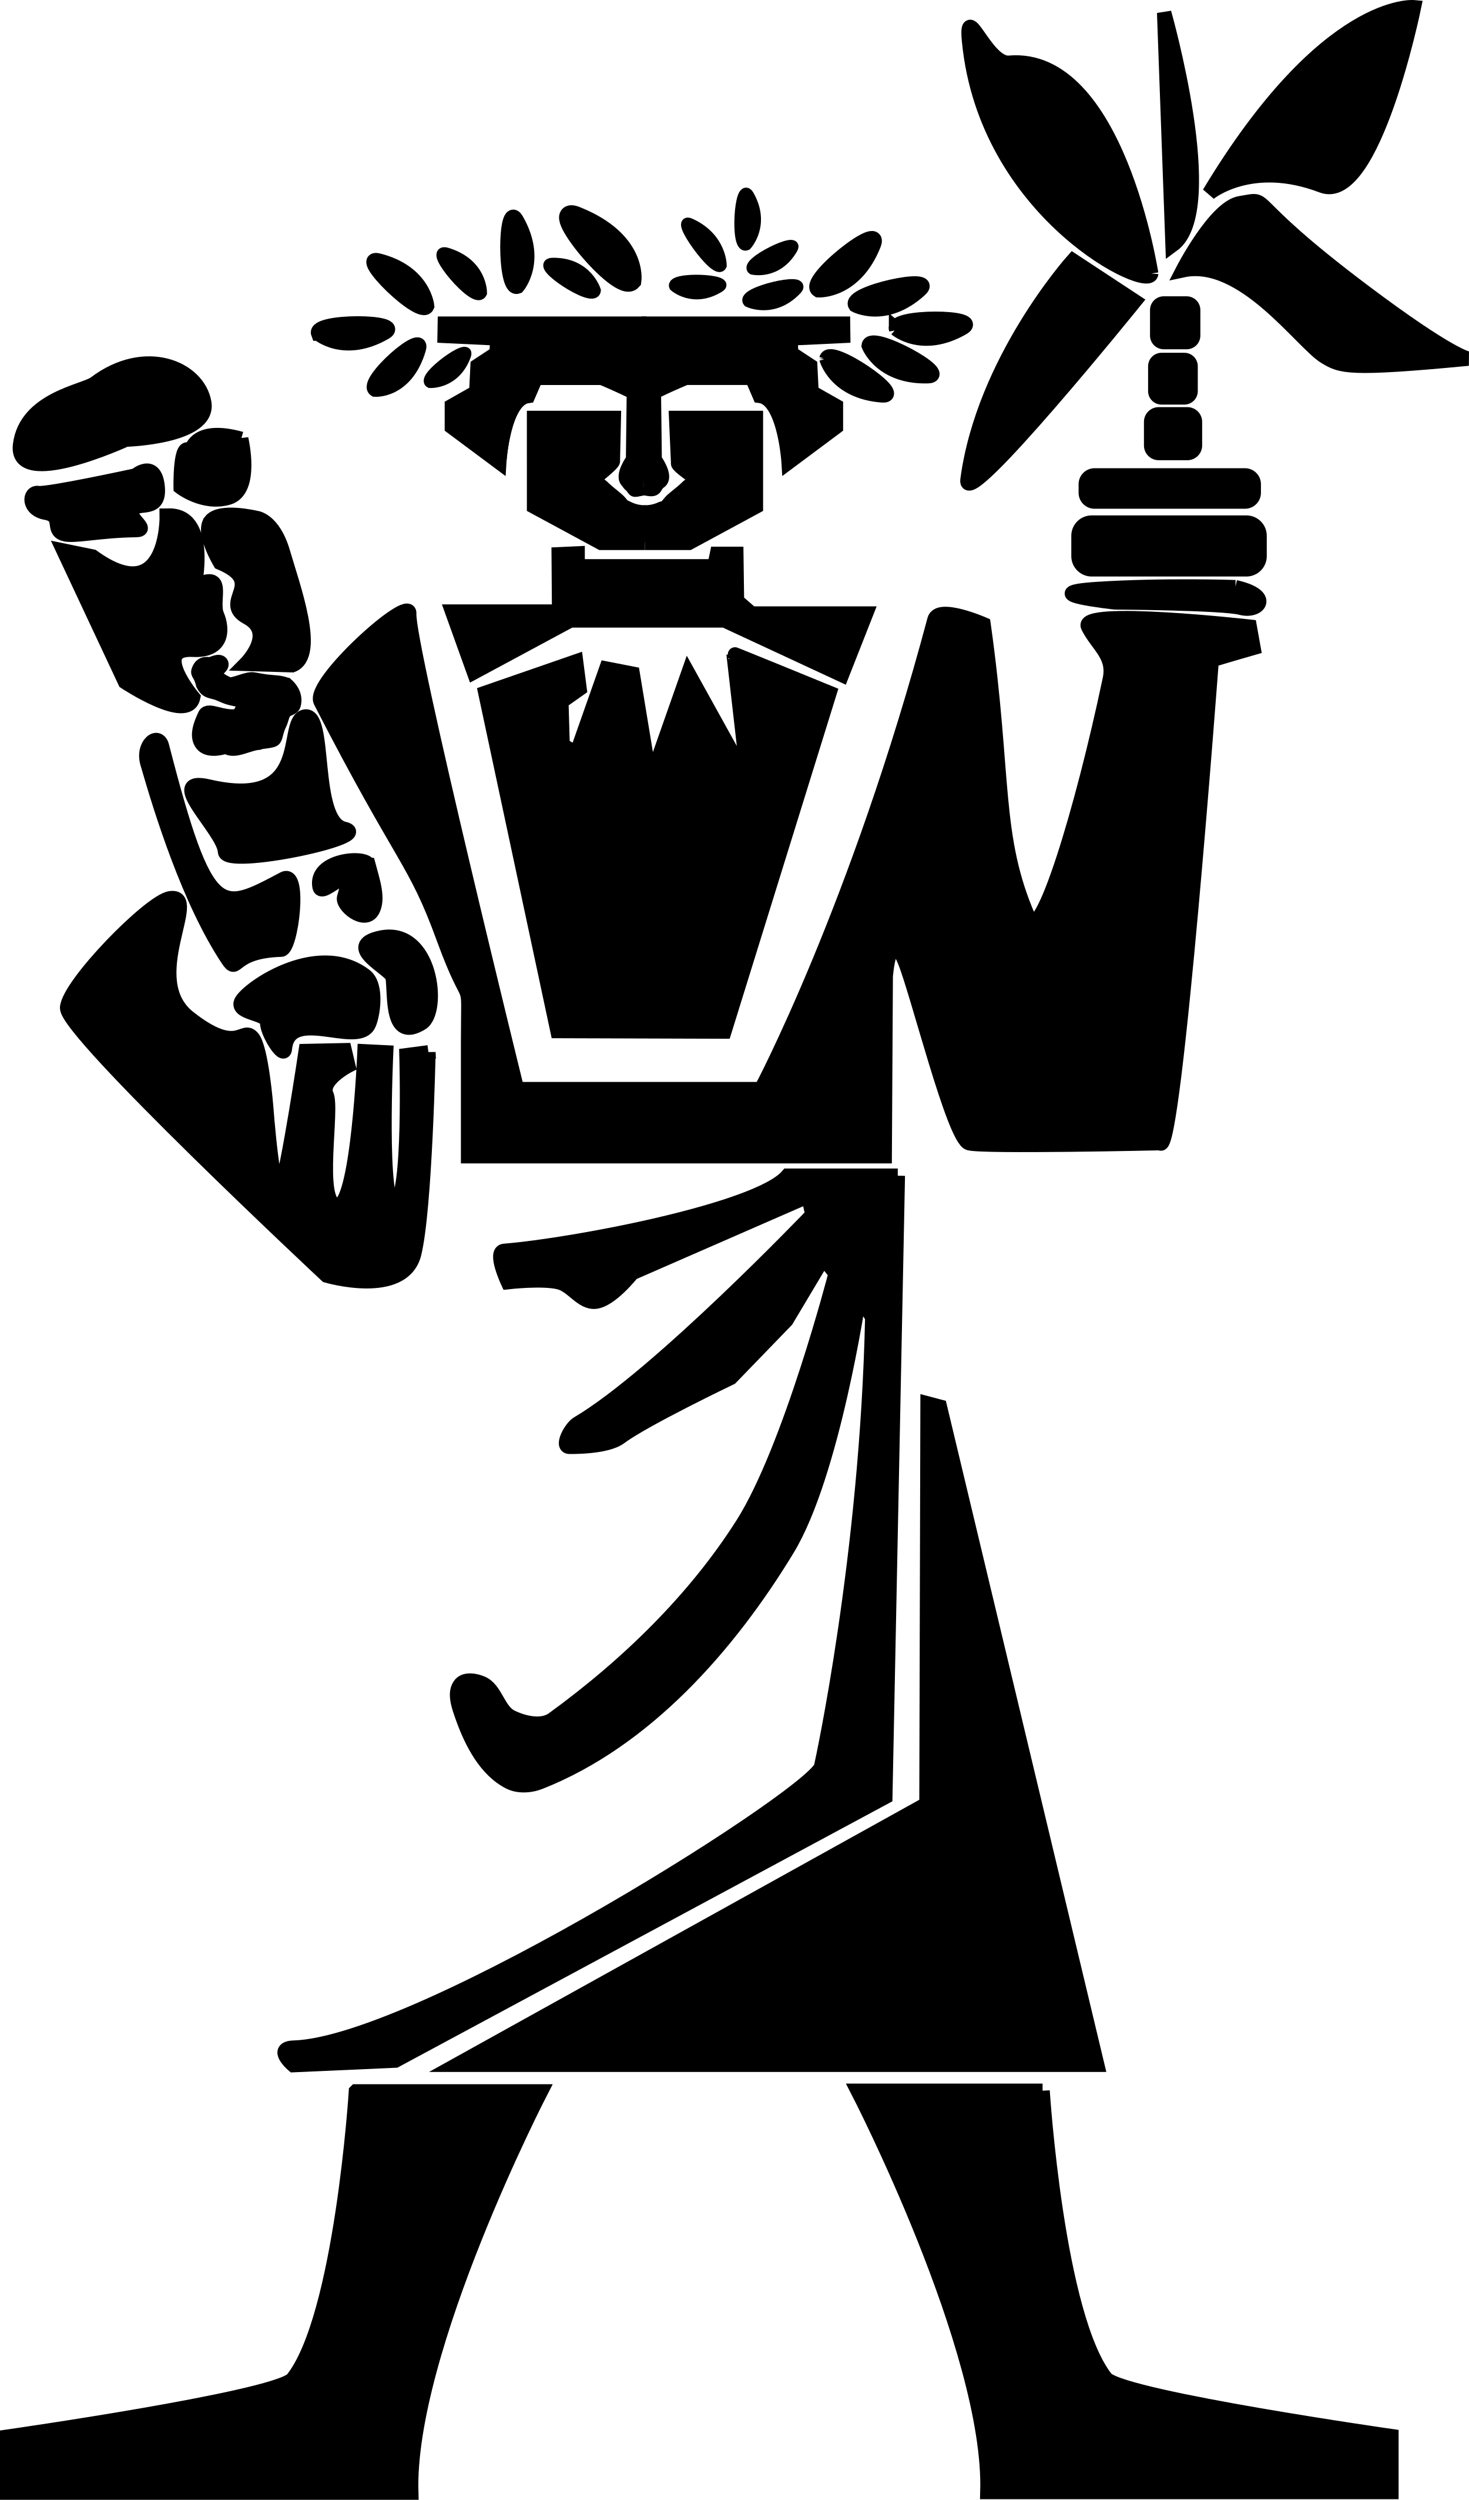
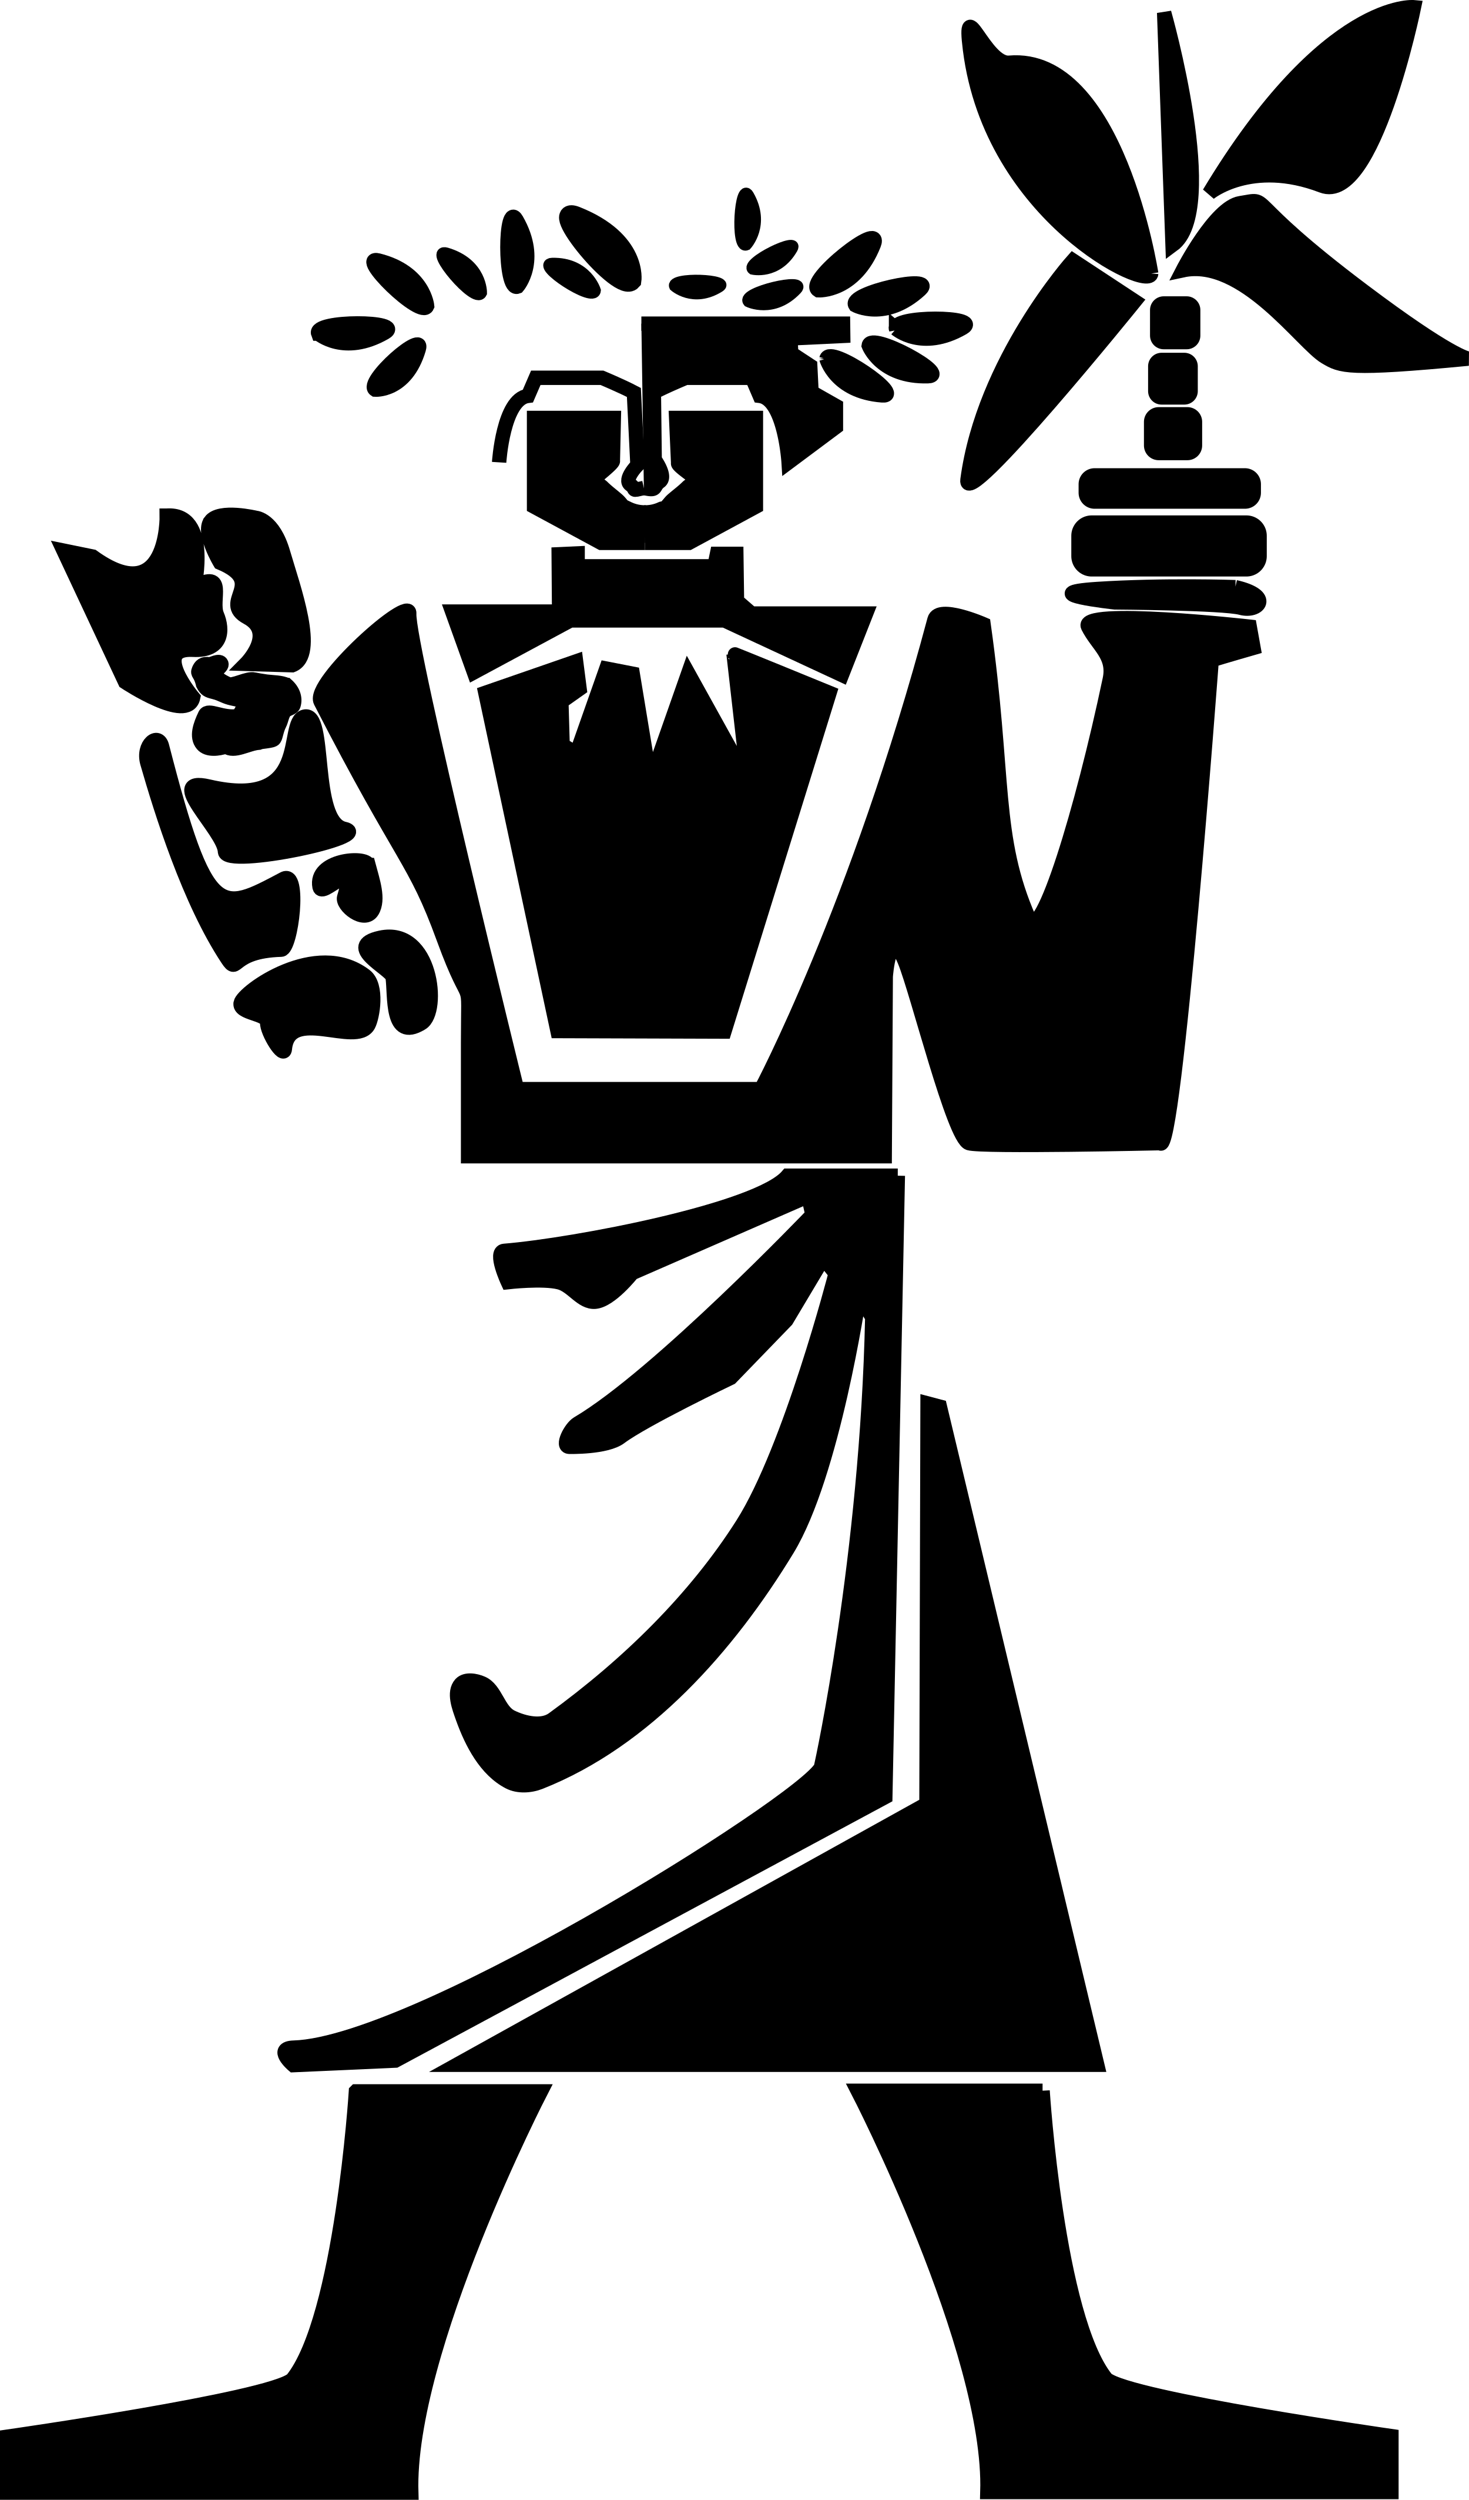
<svg xmlns="http://www.w3.org/2000/svg" viewBox="0 0 27.077 46.06" height="174.085" width="102.339">
  <g stroke="#000">
    <path d="M19.217 38.524H15.81s2.471 4.78 2.39 7.393h7.447v-1.03s-4.821-.688-5.254-1.054c-.91-1.132-1.176-5.31-1.176-5.31zM6.561 38.535H9.97s-2.471 4.78-2.39 7.393H.132v-1.03s4.82-.688 5.254-1.054c.91-1.132 1.175-5.309 1.175-5.309zM16.307 21.304H8.628v-2.098c0-1.378.085-.445-.452-1.917-.537-1.473-.729-1.372-2.266-4.362-.175-.34 1.658-1.985 1.633-1.623-.038.567 1.987 8.764 1.987 8.764h4.499s1.778-3.339 3.196-8.652c.074-.276.904.086.904.086.4 2.84.173 3.907.843 5.435.224.444.971-1.983 1.484-4.42.093-.44-.221-.614-.401-.97-.18-.354 2.98 0 2.98 0l.07.39s-.53.152-.771.227c0 0-.687 9.217-.949 8.899 0 0-3.29.074-3.526 0-.282-.089-.944-2.77-1.183-3.354-.282-.688-.35.284-.35.284zM8.42 38.044h11.804l-2.9-12.125-.227-.06-.02 7.381z" stroke-width=".265" />
    <path d="M16.549 21.663l-.231 11.447-9.03 4.857-1.882.084s-.367-.311.008-.322c2.347-.07 9.892-4.851 9.73-5.22 0 0 .84-3.823.934-8.238l-.241-.386s-.484 3.282-1.324 4.662c-1.084 1.783-2.619 3.523-4.56 4.29-.176.069-.399.084-.567-.002-.431-.221-.69-.721-.854-1.177-.07-.198-.18-.474-.04-.63.09-.097.275-.065.395-.012.252.11.293.502.54.622.23.112.559.188.766.038 1.385-1.006 2.623-2.22 3.495-3.594.879-1.386 1.714-4.616 1.714-4.616l-.225-.282-.682 1.143-1.026 1.06s-1.597.764-2.039 1.096c-.255.192-.939.175-.939.175-.152-.006.027-.351.158-.429 1.483-.875 4.326-3.848 4.326-3.848l-.077-.341-3.245 1.417s-.397.505-.684.528c-.249.02-.417-.295-.66-.357-.305-.078-.948-.004-.948-.004s-.262-.56-.069-.576c1.293-.104 4.691-.752 5.226-1.385h2.03M15.29 12.767c-1.776-.727-1.769-.719-1.769-.719l.267 2.344-1.102-1.988-.698 1.985-.326-1.975-.486-.095-.551 1.564-.255-.156-.023-.798.336-.237-.065-.505-1.672.579 1.33 6.231 3.076.01z" stroke-width=".265" />
    <path d="M13.584 11.073l-.012-.868h-.356l-.048.23h-2.521v-.238l-.349.016.008 1.056H8.334l.402 1.119 1.779-.957h2.837l2.166 1.006.446-1.132h-2.112zM11.888 10.002h.811l1.234-.667V7.701h-1.47l.037.834c-.02.04.275.235.288.259.044.087-.073.138-.119.184-.081.081-.186.157-.278.238-.048.043-.099.127-.158.158-.01.005-.03-.005-.04 0a.7.7 0 01-.322.067" stroke-width=".265" />
    <path d="M11.888 10.002h-.81l-1.234-.667V7.701h1.47l-.018.79c.02.04-.295.279-.307.303-.044.087.073.138.119.184.081.081.186.157.277.238.05.043.1.127.158.158.01.005.03-.005.04 0a.7.7 0 00.323.067M11.868 8.99c.261.062.16-.021.292-.116.133-.094-.093-.406-.093-.406l-.015-1.238c.222-.116.59-.269.59-.269h1.219l.143.333c.46.057.532 1.225.532 1.225l.872-.65v-.39l-.45-.255-.024-.485-.35-.23-.015-.274.973-.046-.003-.225h-3.717" stroke-width=".265" />
    <path d="M9.2 8.519s.073-1.168.532-1.225l.144-.333h1.219s.367.153.589.27l.066 1.338s-.263.268-.13.362c.132.095-.013.12.248.06" fill="none" stroke-width=".265" />
-     <path d="M11.868 8.99c-.261.062-.16-.021-.292-.116-.132-.094.093-.406.093-.406l.015-1.238c-.222-.116-.59-.269-.59-.269H9.877l-.144.333c-.46.057-.531 1.225-.531 1.225l-.873-.65v-.39l.45-.255.024-.485.35-.23.015-.274-.973-.046.004-.225h3.717M7.897 19.39l-.405.053s.08 2.65-.214 2.743c-.293.095-.161-2.795-.161-2.795l-.398-.02s-.118 2.903-.512 2.842c-.394-.062-.065-1.778-.189-2.043-.124-.264.402-.535.402-.535l-.067-.284-.718.015s-.327 2.197-.46 2.519c-.135.322-.27-1.5-.27-1.5s-.086-1.079-.252-1.267c-.19-.216-.26.349-1.17-.366-.91-.715.252-2.298-.352-2.2-.373.06-1.87 1.59-1.894 2.017-.024.443 4.784 4.934 4.784 4.934s1.41.414 1.613-.402c.203-.815.263-3.712.263-3.712zM2.32 8.1s1.551-.043 1.445-.68c-.106-.639-1.087-1.06-2.014-.358C1.553 7.21.476 7.35.37 8.193.26 9.046 2.32 8.1 2.32 8.1zM4.446 8.086s.226.95-.236 1.084c-.461.134-.88-.191-.88-.191s-.017-.91.186-.653c0 0 .046-.487.93-.24zM2.5 8.76s.352-.297.405.2c.053.496-.364.27-.464.43-.101.162.333.373.063.377-.686.008-1.157.13-1.332.07-.23-.078.004-.33-.33-.39-.336-.06-.308-.39-.135-.362.174.028 1.793-.324 1.793-.324z" stroke-width=".265" />
    <path d="M3.074 9.501s.032 1.765-1.366.754l-.538-.11 1.136 2.422s1.152.764 1.254.285c0 0-.772-.92-.005-.88.549.03.561-.368.444-.643-.117-.275.194-.841-.414-.524 0 0 .297-1.359-.511-1.304zM3.878 9.606c.166-.227.843-.063.843-.063s.319.022.498.642c.18.62.647 1.886.168 2.072l-.858-.025s.564-.566.028-.855c-.536-.288.377-.64-.501-1.01 0 0-.332-.55-.178-.76z" stroke-width=".265" />
    <path d="M5.284 12.622c-.09-.05-.26-.048-.374-.063-.075-.01-.19-.03-.224-.038-.13-.033-.394.13-.488.082-.049-.025-.206-.09-.226-.186-.014-.073.145-.136.103-.198-.04-.059-.185.027-.213.022-.125-.022-.166.032-.196.099-.037.085.028.055.077.268.05.1.095.117.193.141.16.04.191.088.353.122l.143.03c.147-.018.001.267-.053.294-.274.046-.542-.141-.599-.024-.09.188-.168.405-.05.545.093.112.301.084.435.038.148.116.402-.054.605-.07.058-.028.253-.024.285-.07.033-.05.036-.151.095-.27.038-.074.045-.168.097-.234.042-.053.143-.055.163-.118.04-.125-.007-.264-.126-.37z" stroke-width=".265" />
    <path d="M5.61 13.205c-.39.098.16 1.734-1.762 1.287-.86-.2.286.815.299 1.2.01.314 2.813-.28 2.196-.42-.617-.141-.308-2.173-.733-2.067z" stroke-width=".265" />
    <path d="M5.228 16.193c-1.177.621-1.408.798-2.242-2.444-.068-.264-.368-.03-.27.311.257.893.77 2.543 1.48 3.614.197.296.042-.149.988-.176.184-.006.365-1.474.044-1.305zM6.79 15.935c-.045-.17-.999-.099-.9.408.046.232.695-.59.454.189-.047.154.372.493.517.254.13-.217.008-.557-.07-.851zM7.77 18.853c.352-.216.184-1.777-.758-1.575-.724.155.204.58.225.728.048.329-.043 1.199.532.847zM4.436 18.481c.041-.21 1.395-1.188 2.293-.505.242.184.139.772.061.913-.225.409-1.465-.36-1.54.44-.019.195-.333-.312-.325-.486.009-.174-.528-.163-.489-.362zM22.77 10.819c.707.16.427.468.103.38-.323-.087-2.324-.1-2.324-.1s-1.537-.166-.329-.246c1.208-.079 2.55-.034 2.55-.034z" stroke-width=".265" />
    <path stroke-width=".751" stroke-linejoin="round" d="M22.974 9.872h-2.852v.375h2.852z" />
    <path stroke-width=".588" stroke-linejoin="round" d="M22.948 8.921h-2.773v.159h2.773z" />
    <path stroke-width=".543" stroke-linejoin="round" d="M21.887 7.773h-.53v.435h.53z" />
    <path stroke-width=".496" stroke-linejoin="round" d="M21.83 6.748h-.42v.459h.42z" />
    <path stroke-width=".505" stroke-linejoin="round" d="M21.873 5.712h-.423v.471h.423z" />
    <path d="M20.917 5.55l-1.14-.75s-1.65 1.84-1.944 4.04c-.084.628 3.084-3.29 3.084-3.29zM21.8 4.98s.598-1.162 1.058-1.236c.616-.098-.051-.13 2.27 1.616 1.61 1.211 1.934 1.248 1.934 1.248-2.235.214-2.343.141-2.633-.03-.427-.251-1.516-1.838-2.629-1.598zM21.219 5.04s-.627-4.057-2.617-3.884c-.45.04-.86-1.326-.722-.241.39 3.072 3.315 4.474 3.339 4.125M22.288 3.561s.769-.64 2.078-.14c.95.363 1.697-3.288 1.697-3.288s-1.616-.157-3.775 3.428zM21.613 4.516L21.458.234s1.037 3.637.155 4.282zM9.54 5.281s.414-.476-.019-1.23c-.221-.385-.235 1.328.019 1.23zM5.866 6.147s.476.414 1.229-.019c.386-.222-1.328-.235-1.23.019zM16.516 6.06s.476.415 1.23-.018c.385-.221-1.328-.235-1.23.019zM15.766 5.624s.555.3 1.195-.287c.328-.301-1.347.061-1.195.287z" stroke-width=".265" />
    <path d="M15.086 5.339s.664.038 1.012-.837c.179-.449-1.258.684-1.012.837z" stroke-width=".284" />
    <path d="M16.012 6.367s.224.59 1.092.565c.445-.012-1.058-.835-1.092-.565zM15.233 6.61s.162.61 1.028.675c.444.033-.967-.94-1.028-.674z" stroke-width=".265" />
    <path d="M13.869 4.967s.458.11.742-.384c.145-.254-.904.258-.742.384zM12.427 5.278s.35.315.835.015c.249-.154-.918-.204-.835-.015z" stroke-width=".187" />
    <path d="M13.794 5.559s.46.225.888-.228c.22-.232-1.029.056-.888.228zM13.758 4.513s.349-.375.039-.915c-.16-.277-.244 1.001-.039.915z" stroke-width=".203" />
-     <path d="M13.295 4.891s.003-.511-.576-.771c-.296-.133.485.961.576.771z" stroke-width=".2" />
    <path d="M7.873 5.64s-.055-.628-.897-.84c-.432-.11.79 1.091.897.84z" stroke-width=".265" />
    <path d="M6.912 7.186s.577.043.813-.75c.122-.407-1.036.609-.813.75z" stroke-width=".251" />
-     <path d="M7.926 7.056s.47.028.663-.508c.099-.276-.845.412-.663.508z" stroke-width=".187" />
    <path d="M8.868 5.395s.011-.533-.64-.726c-.334-.098.535.936.64.726z" stroke-width=".217" />
    <path d="M11.648 5.173s.117-.74-1.026-1.195c-.585-.233.797 1.458 1.026 1.195z" stroke-width=".349" />
    <path d="M10.97 5.352s-.159-.513-.792-.497c-.324.009.766.73.792.497z" stroke-width=".21" />
  </g>
</svg>